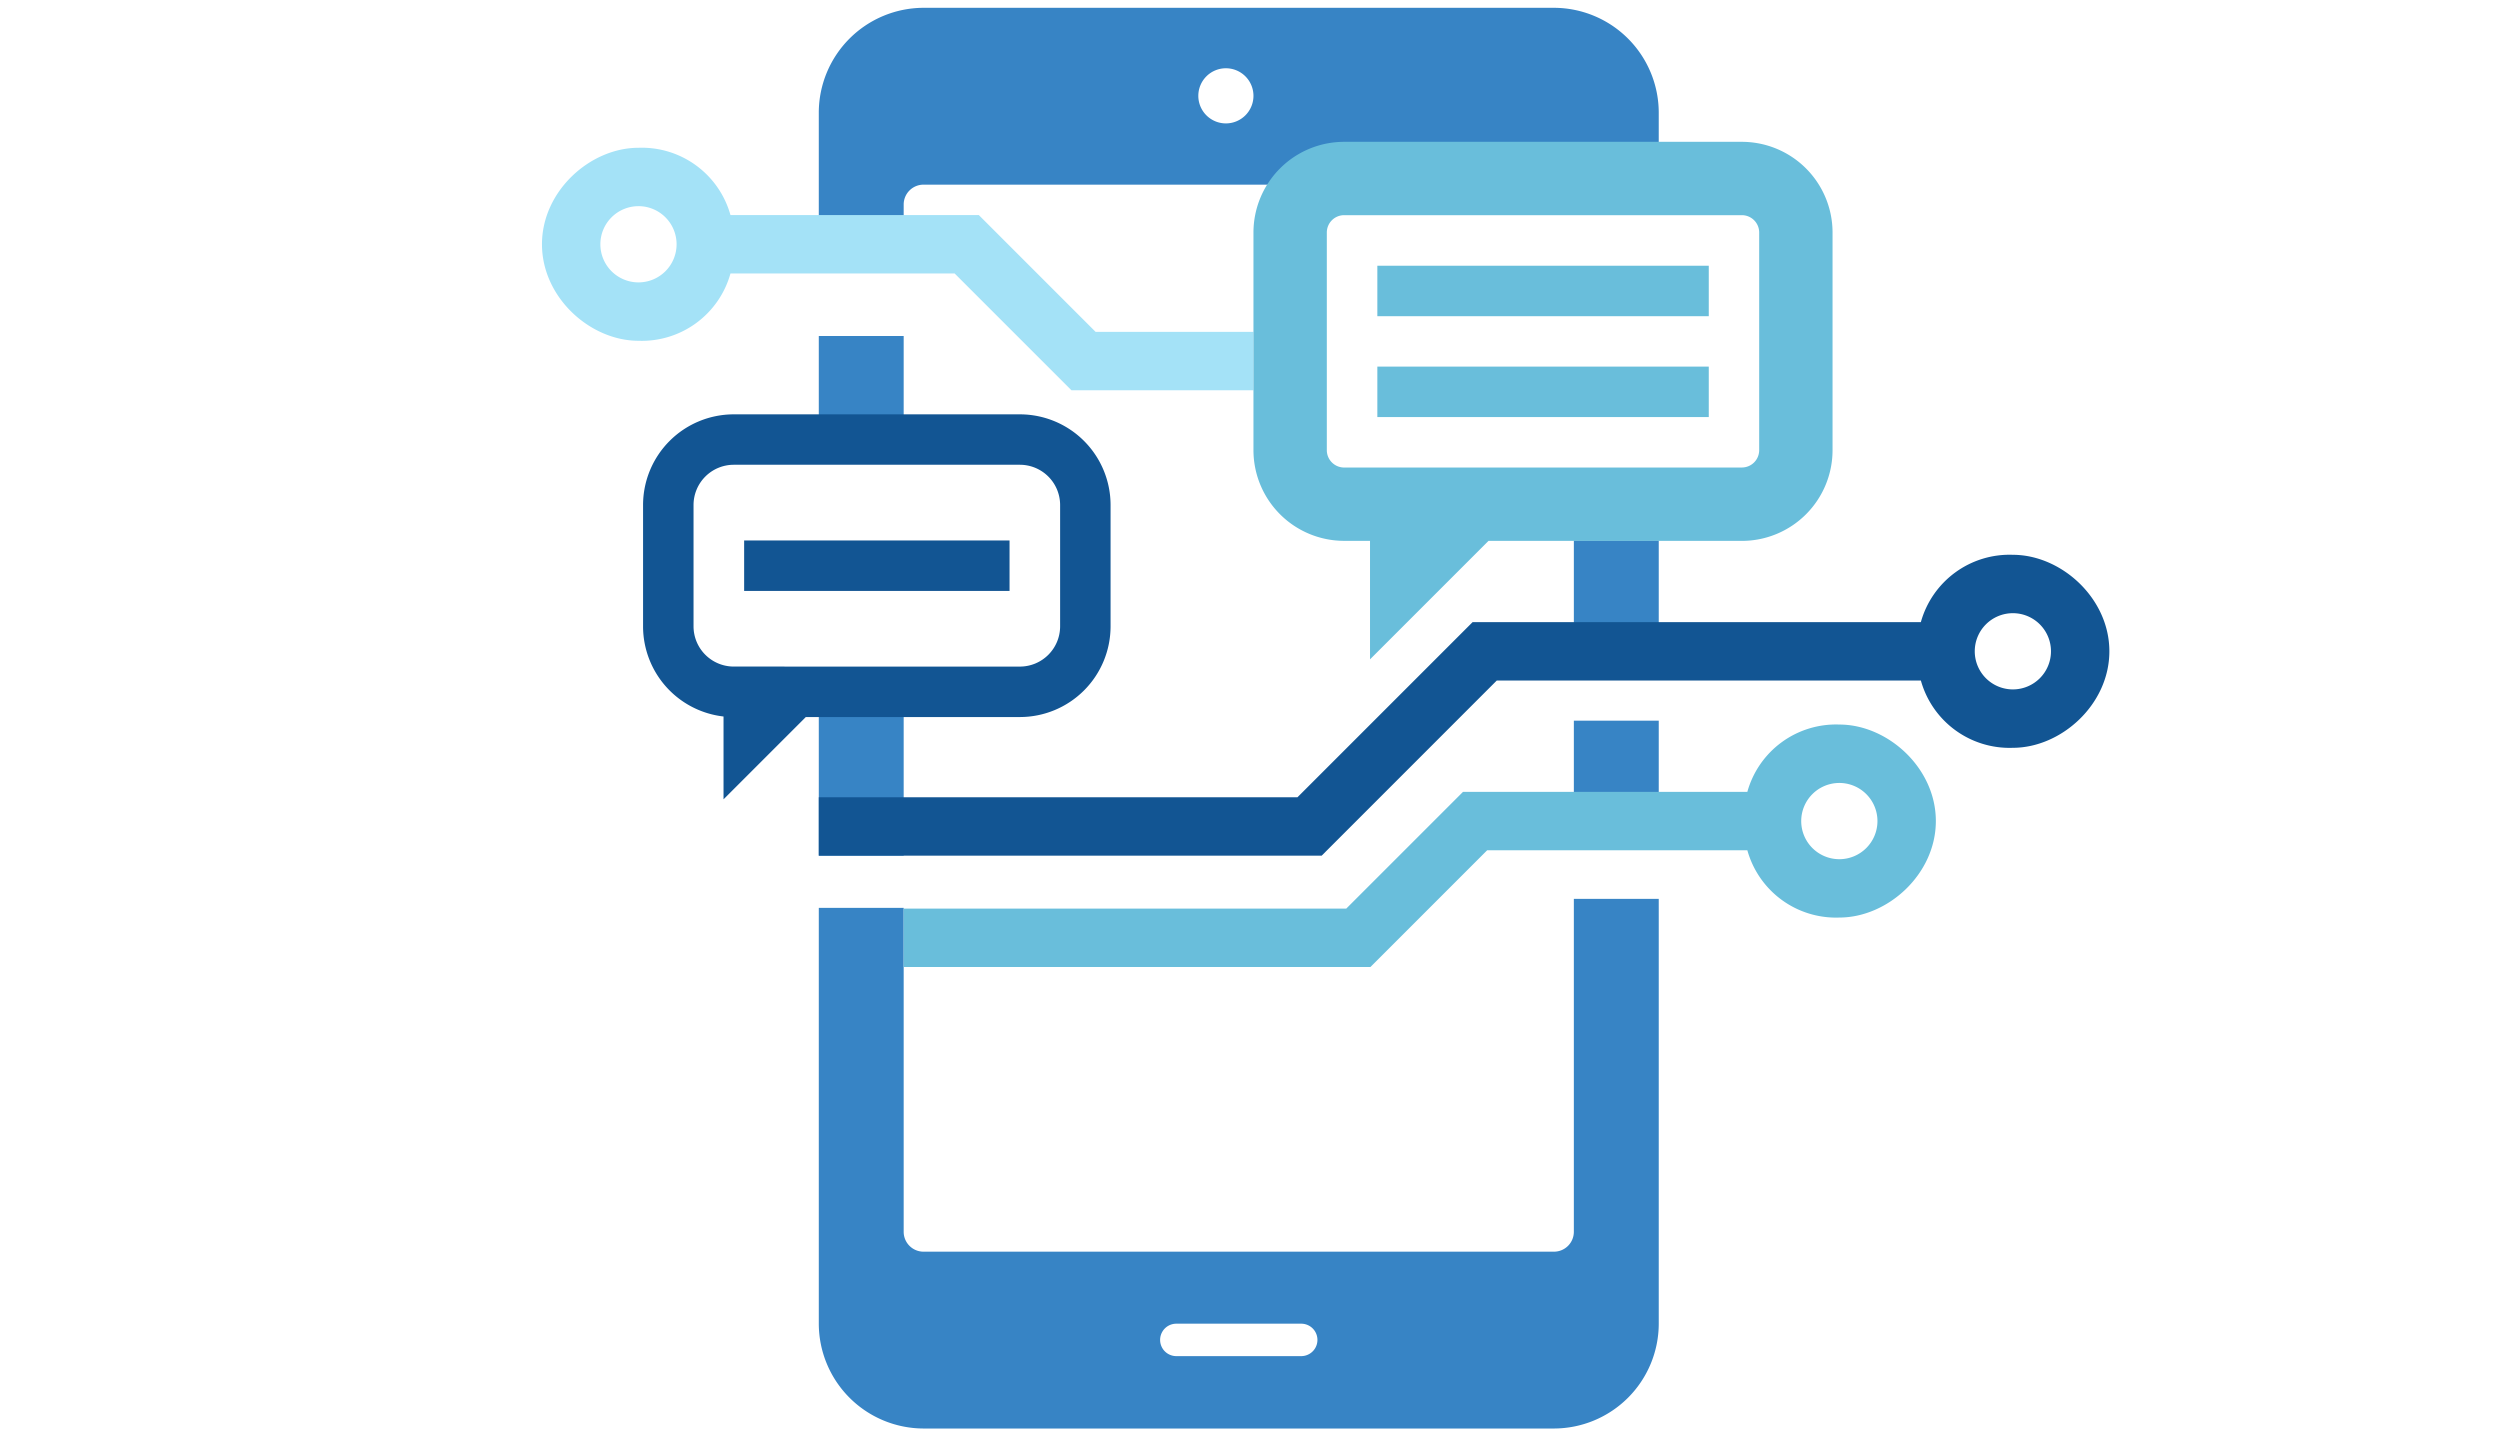
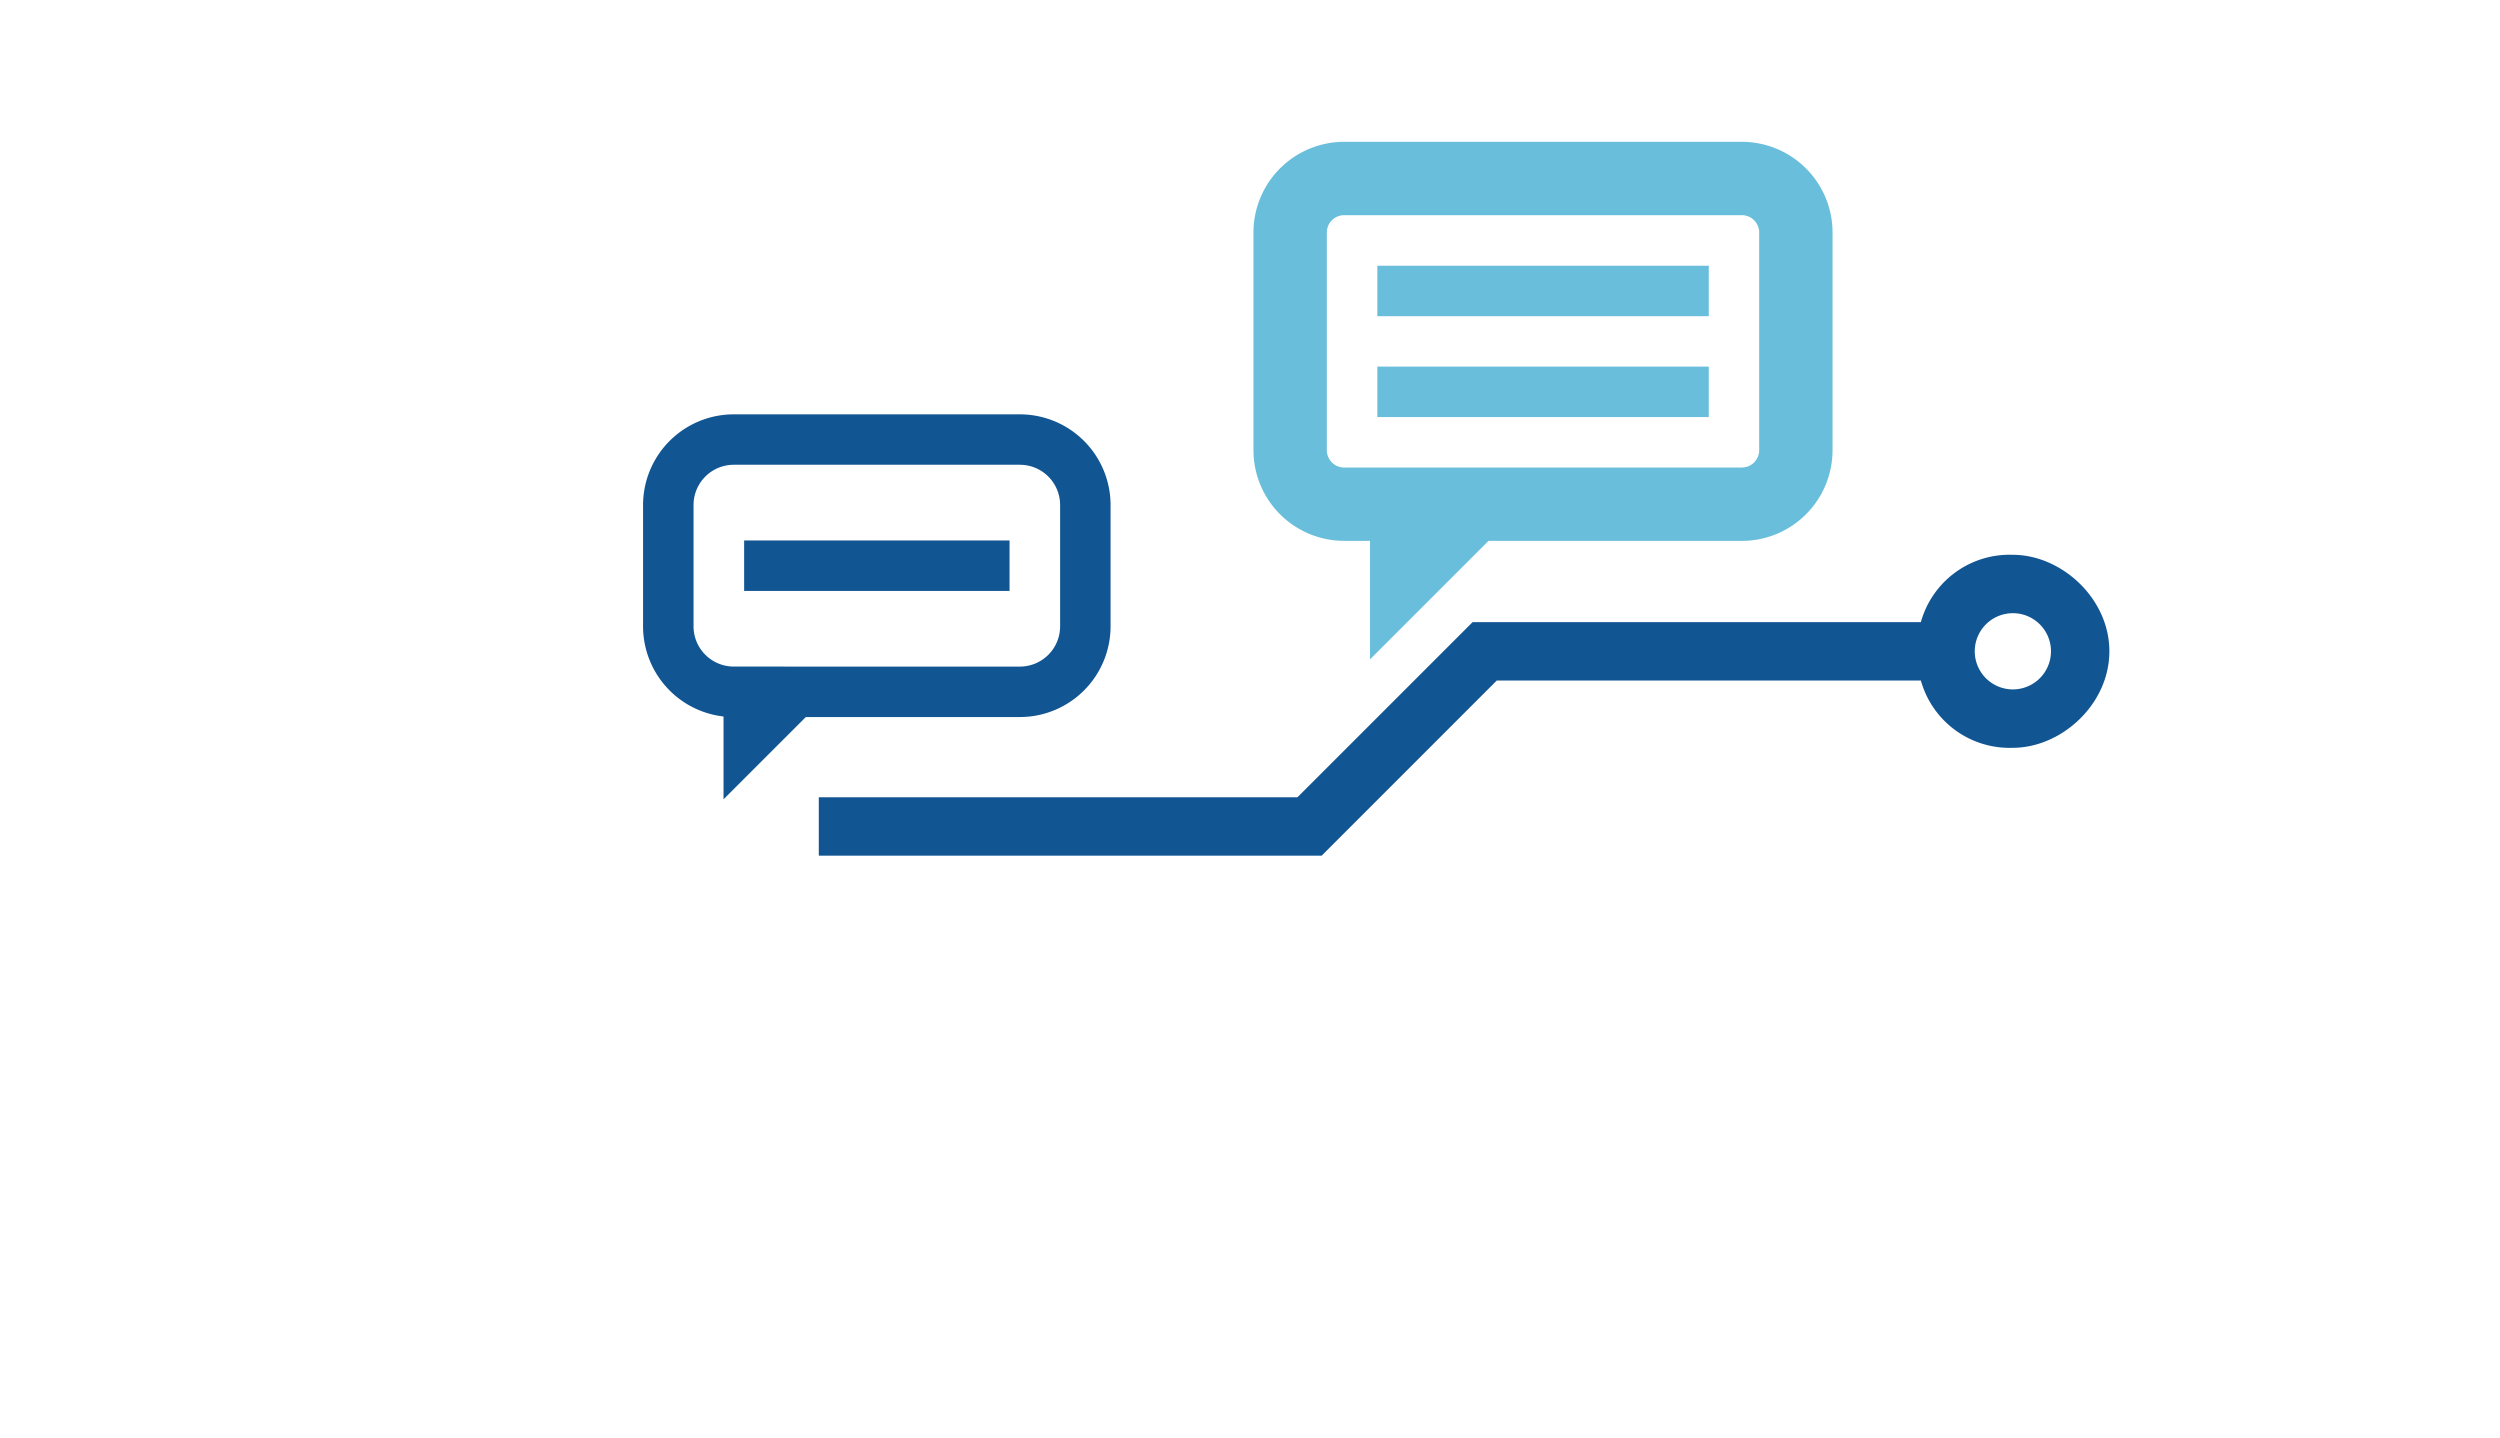
<svg xmlns="http://www.w3.org/2000/svg" width="320" height="184" viewBox="0 0 320 184">
  <defs>
    <clipPath id="clip-path">
      <rect id="長方形_3983" data-name="長方形 3983" width="320" height="184" transform="translate(560 2846)" fill="#fff" stroke="#707070" stroke-width="1" opacity="0.815" />
    </clipPath>
    <clipPath id="clip-path-2">
      <rect id="長方形_293" data-name="長方形 293" width="200.628" height="181.85" fill="none" />
    </clipPath>
  </defs>
  <g id="マスクグループ_1586" data-name="マスクグループ 1586" transform="translate(-560 -2846)" clip-path="url(#clip-path)">
    <g id="グループ_3057" data-name="グループ 3057" transform="translate(629.373 2847)">
      <g id="グループ_513" data-name="グループ 513" clip-path="url(#clip-path-2)">
-         <path id="パス_791" data-name="パス 791" d="M90.035,0h80.713a13.44,13.44,0,0,1,13.4,13.4V25.695H173.282V25.17a2.542,2.542,0,0,0-2.534-2.534H90.035A2.541,2.541,0,0,0,87.5,25.17v7.843H76.634V13.4A13.44,13.44,0,0,1,90.035,0m94.114,83.905H173.282V68.183h10.867Zm0,23.315H173.282V91.242h10.867Zm0,9.145v52.084a13.441,13.441,0,0,1-13.4,13.4H90.035a13.44,13.44,0,0,1-13.4-13.4V115.21H87.5v41.471a2.543,2.543,0,0,0,2.534,2.534h80.713a2.544,2.544,0,0,0,2.534-2.534V114.055h10.867ZM76.634,88.355H87.5v20.172H76.634Zm0-46.345H87.5v15.3H76.634ZM128.743,7.738a3.529,3.529,0,1,1-3.529,3.529,3.529,3.529,0,0,1,3.529-3.529M122.4,168.432h15.985a2.076,2.076,0,1,1,0,4.152H122.4a2.076,2.076,0,0,1,0-4.152" transform="translate(-41.202 0)" fill="#3784c5" fill-rule="evenodd" />
        <path id="パス_792" data-name="パス 792" d="M217.7,160.045a11.781,11.781,0,0,1,11.776-8.615c6.17,0,12.352,5.53,12.352,12.352s-6.182,12.352-12.352,12.352a11.781,11.781,0,0,1-11.776-8.615h-54.28L141,189.943H76.634v-7.474H137.9l22.424-22.424Zm11.776-1.142a4.878,4.878,0,1,1-4.878,4.878,4.878,4.878,0,0,1,4.878-4.878" transform="translate(-41.202 -81.415)" fill="#125593" fill-rule="evenodd" />
-         <path id="パス_793" data-name="パス 793" d="M208.126,207.039a11.781,11.781,0,0,1,11.776-8.616c6.171,0,12.352,5.53,12.352,12.351s-6.181,12.353-12.352,12.353a11.781,11.781,0,0,1-11.776-8.615h-33.3l-14.947,14.947H100.138v-7.474h56.646l14.947-14.946ZM219.9,205.9a4.879,4.879,0,1,1-4.878,4.877A4.879,4.879,0,0,1,219.9,205.9" transform="translate(-53.839 -106.681)" fill="#69bedb" fill-rule="evenodd" />
        <path id="パス_794" data-name="パス 794" d="M76.251,144.833a5.154,5.154,0,0,0,5.122-5.122V124.126A5.154,5.154,0,0,0,76.251,119H39.573a5.153,5.153,0,0,0-5.122,5.122v15.586a5.154,5.154,0,0,0,5.122,5.122ZM39.573,112.546H76.251a11.614,11.614,0,0,1,11.58,11.58v15.586a11.615,11.615,0,0,1-11.58,11.579H48.822L38.29,161.822v-10.6a11.621,11.621,0,0,1-10.3-11.508V124.126a11.613,11.613,0,0,1,11.579-11.58M74.9,128.689H40.928v6.458H74.9Z" transform="translate(-15.051 -60.51)" fill="#125593" fill-rule="evenodd" />
-         <path id="パス_795" data-name="パス 795" d="M24.128,47.365A11.781,11.781,0,0,0,12.352,38.75C6.182,38.75,0,44.28,0,51.1S6.182,63.454,12.352,63.454a11.781,11.781,0,0,0,11.776-8.615H52.822L67.769,69.785h23.3V62.312H70.864L55.918,47.365ZM12.352,46.224A4.878,4.878,0,1,0,17.23,51.1a4.878,4.878,0,0,0-4.878-4.878" transform="translate(0 -20.834)" fill="#a4e2f7" fill-rule="evenodd" />
        <path id="パス_796" data-name="パス 796" d="M208.55,37.1h50.963a11.614,11.614,0,0,1,11.58,11.58V76.6a11.614,11.614,0,0,1-11.58,11.58H227.052l-15.163,15.163V88.175H208.55A11.614,11.614,0,0,1,196.97,76.6V48.678A11.614,11.614,0,0,1,208.55,37.1m50.963,41.687a2.222,2.222,0,0,0,2.19-2.19V48.678a2.221,2.221,0,0,0-2.19-2.19H208.55a2.22,2.22,0,0,0-2.19,2.19V76.6a2.221,2.221,0,0,0,2.19,2.19ZM255.25,65.874H212.827v6.458H255.25Zm0-12.916H212.827v6.458H255.25Z" transform="translate(-105.9 -19.946)" fill="#69bedb" fill-rule="evenodd" />
      </g>
    </g>
  </g>
</svg>